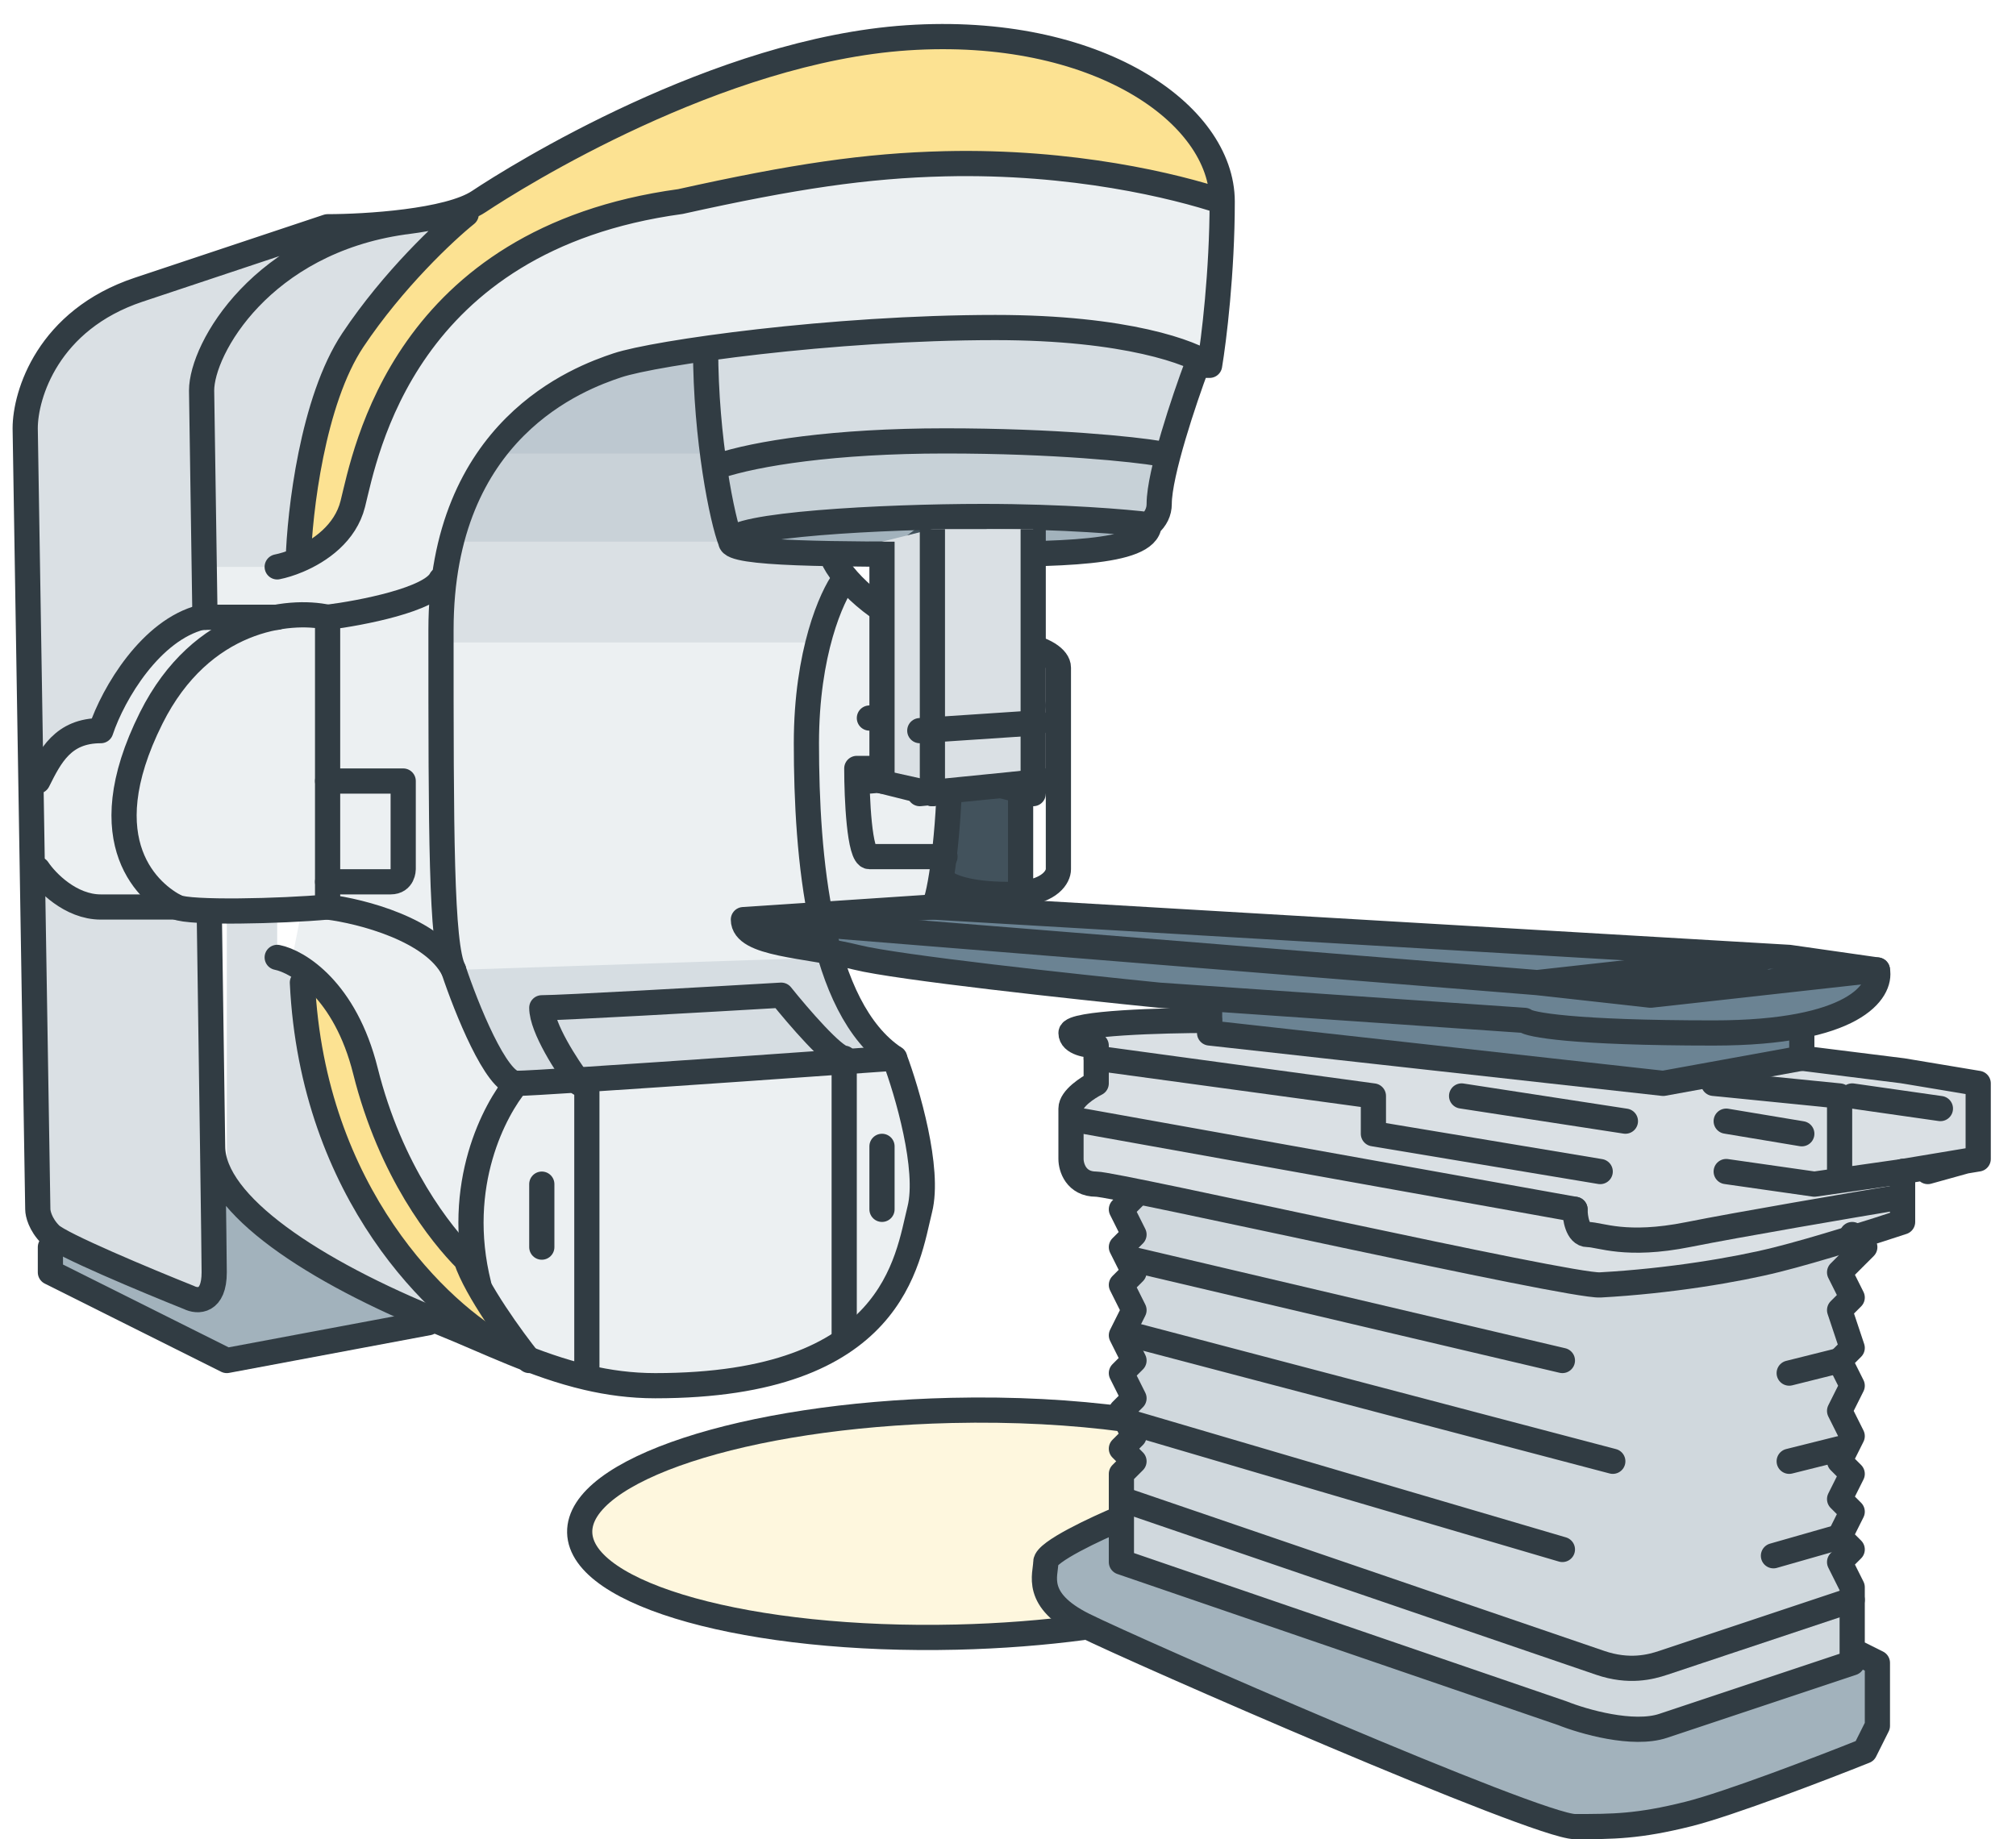
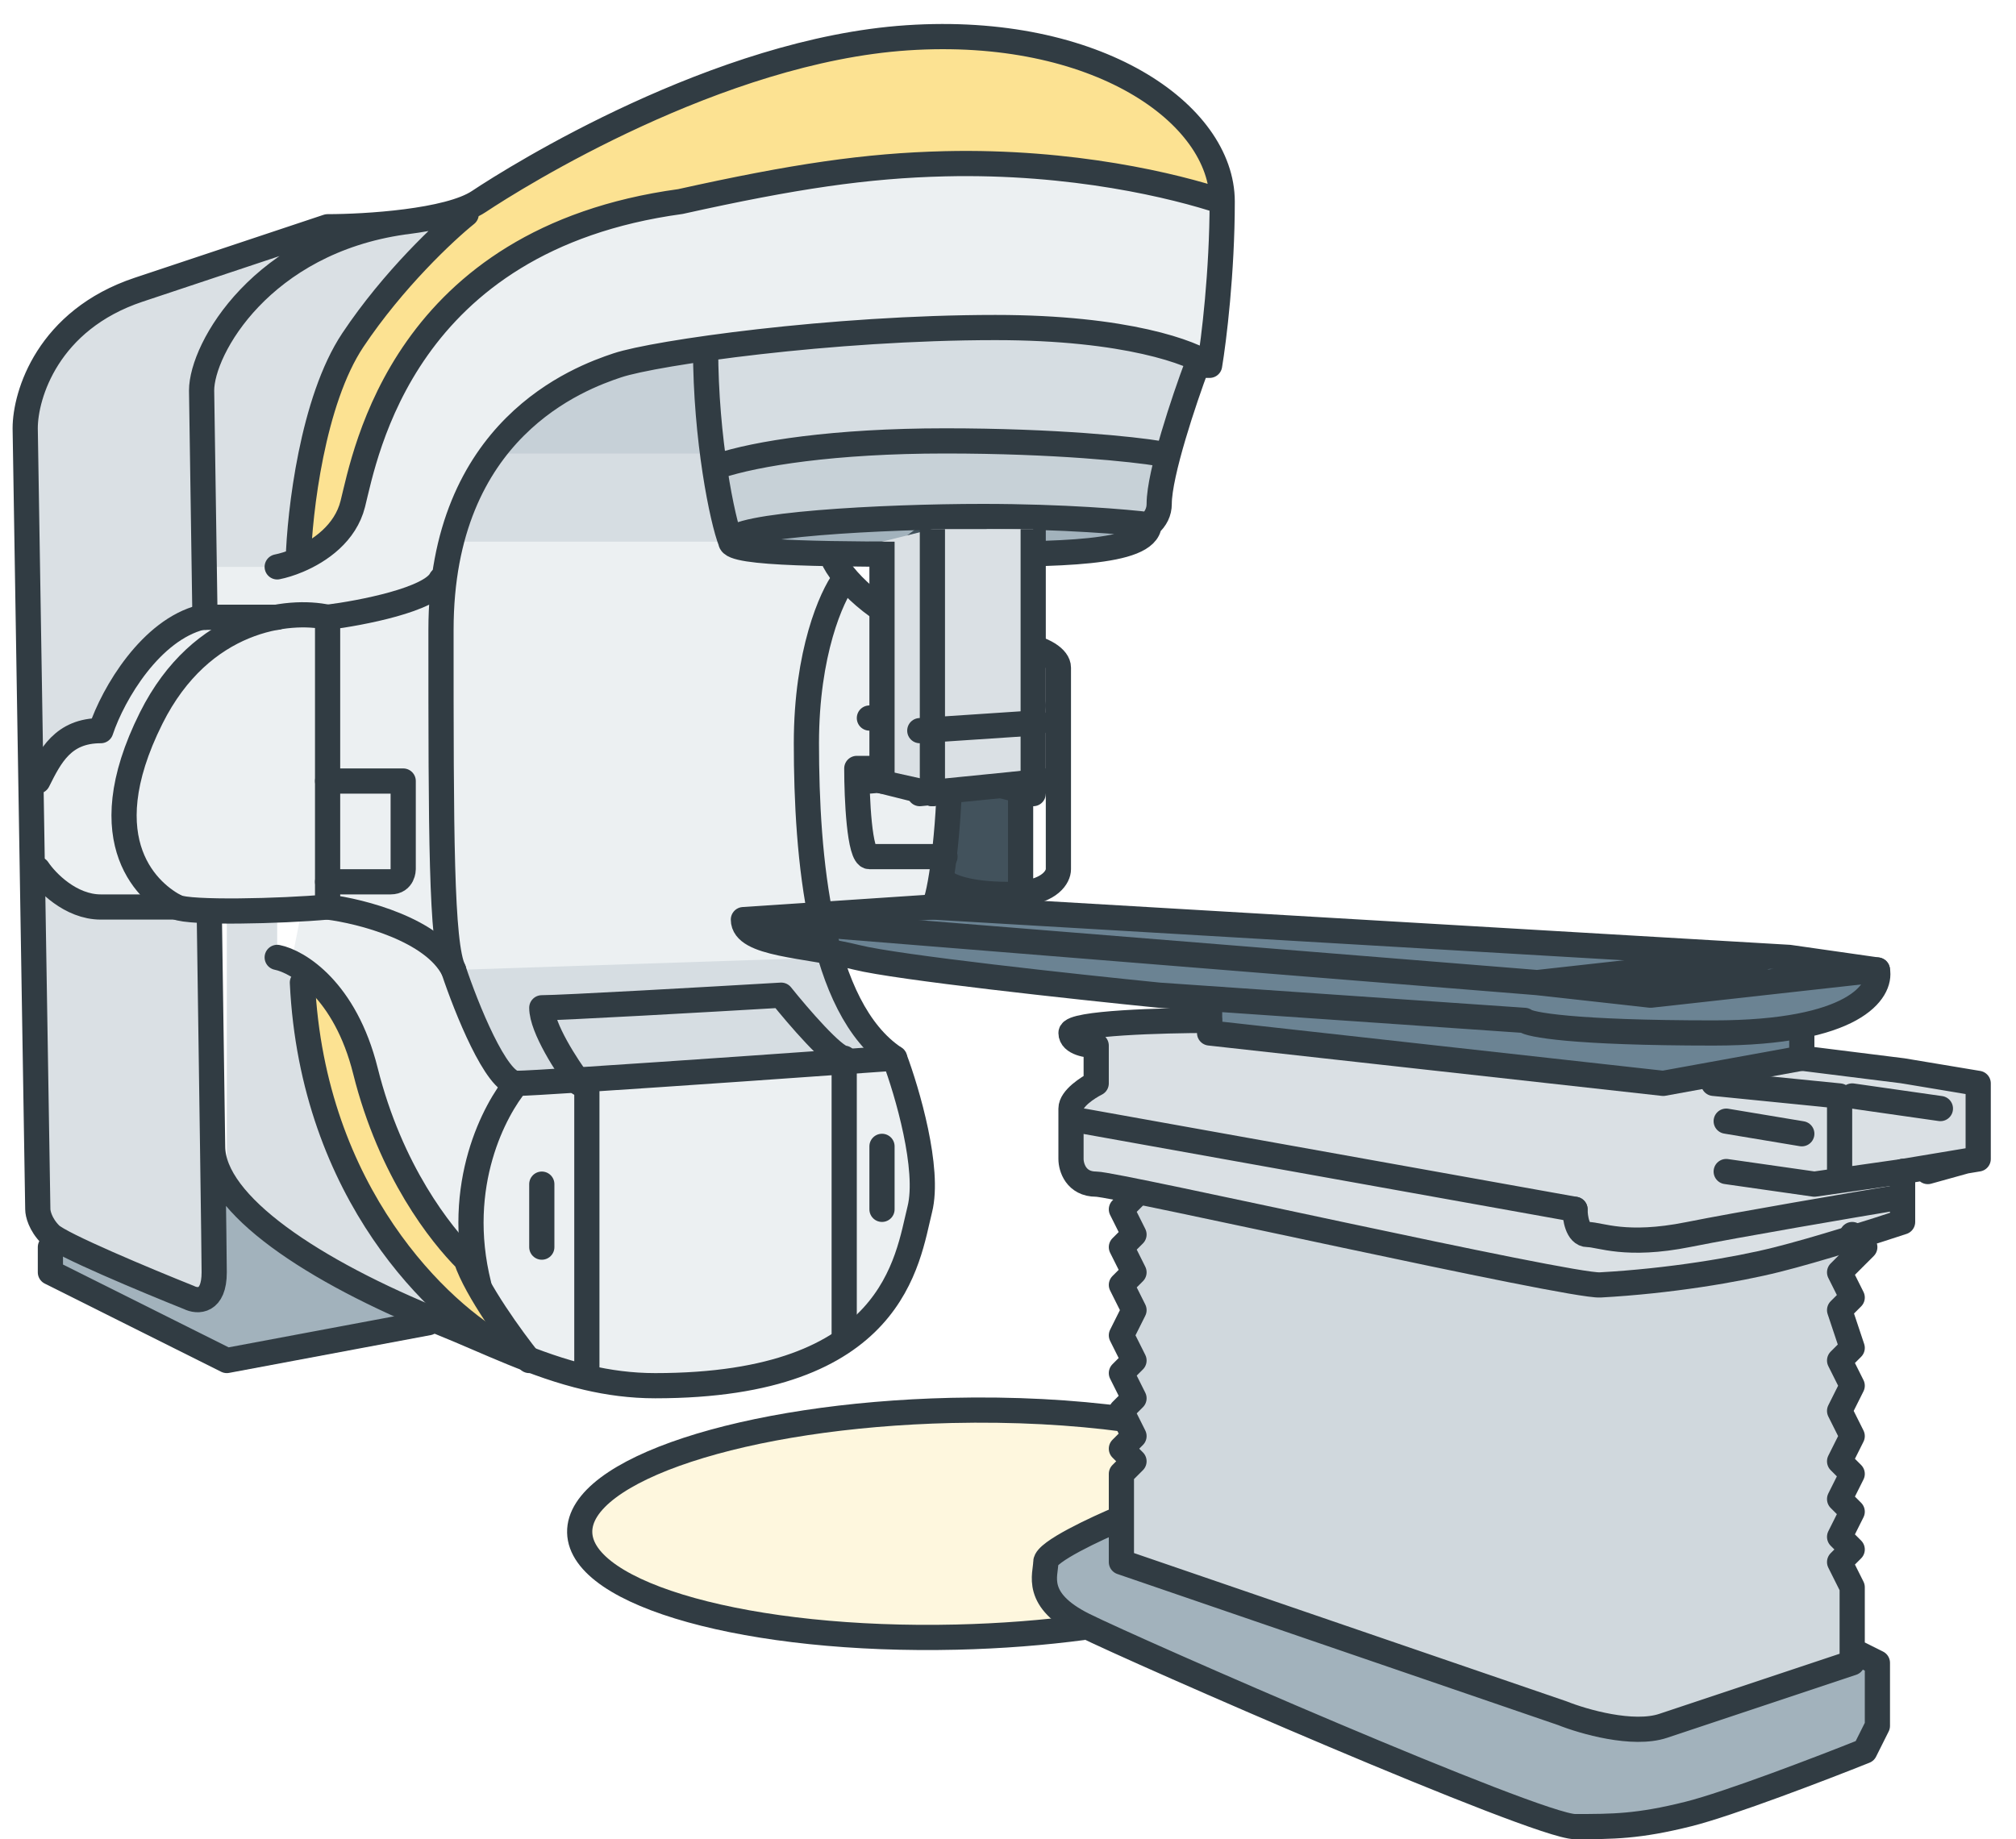
<svg xmlns="http://www.w3.org/2000/svg" width="80" height="73" viewBox="0 0 80 73" fill="none">
  <path d="M13 9.5L18 8.5L13.5 14L11.5 22.5V24.5H8.5L7 25L4 28.5L3 29.5L1.5 31V34.5L3.5 36H8.5V50L8 51.5L3 49.5H2L1.5 48L1 17.5L2 14L4.5 12L9.5 10L13 9.5Z" fill="#DAE0E4" />
  <path d="M15 48.5L17.5 51.5L17 52L12.5 50L9 47V36H11V38L12.5 39V43.5L15 48.5Z" fill="#DAE0E4" />
  <path d="M11.5 38.5L12 36H13V33V24.5H12.5H9.5L7.5 26.5L5 30.5V33.5L6.5 36H6L2.5 35.5L1.5 35L1 31.5L2 30L4 29L5.5 26.5L8 24.5V22.5H11L14 20.5L16 14.5L19.5 10.5L27 8L38.5 6.5L48.5 8L48 14.5L46.5 18L46 20.5L29 21L29.5 22H33L34 23.5L37 25.5L37.5 28.5V33V35.5L36.5 36L32.5 36.5L33 38L33.5 39.5L35.5 42L36.5 45.5V48.5L35 52L32.5 54L28 55H25L21.5 54L17.5 52L13 44.5L11.5 38.5Z" fill="#ECF0F2" />
  <path opacity="0.3" d="M20 43L18.5 39.5L18 38.5L33 38L33.5 39L35 42L20 43Z" fill="#A2B2BC" />
  <path d="M42 20.5L30 21L29 21.5L30.5 22H37.5L44 21.5L45.5 21L42 20.5Z" fill="#A2B2BC" />
  <path d="M35 22L37 20.5H40L37.5 22H35Z" fill="#42525C" />
  <path d="M47.5 40.5L43 41L43.5 42.5L42.5 44V46L44 47L63 51L68 50.5L75 48.5L75.5 46.5L78.5 46V43L71.5 42L66 43L51.5 41.5L47.5 40.5Z" fill="#DAE0E4" />
-   <path d="M32.5 25.5H17.5L18 20.5L19.5 18L22.5 15.5L28 14L29 21.5L32.5 22L33.5 23.5L32.5 25.5Z" fill="#DAE0E4" />
  <path opacity="0.3" d="M28 14L29 21.5H18L19.5 18L22.5 15.5L28 14Z" fill="#A2B2BC" />
  <path opacity="0.3" d="M22.5 15.5L28 14V18H19.5L22.5 15.5Z" fill="#A2B2BC" />
  <g opacity="0.5">
    <path d="M45 47L44.5 62L64.5 68.5L73.5 66V49L63.5 51L45 47Z" fill="#A2B2BC" />
    <path d="M29 21.5L28.5 18.5L34 17.5H39L46.5 18L45.5 21L43 20.5H35L29 21.5Z" fill="#A2B2BC" />
  </g>
  <path opacity="0.3" d="M28.5 18.5L28 14L32 13.5L41.5 13L47.5 14L46 18H44L34 17.5L28.5 18.5Z" fill="#A2B2BC" />
  <path d="M40.5 25.5L37.5 26V35L40.5 35.5V25.5Z" fill="#42525C" />
  <path opacity="0.3" d="M23.004 60.828C23.062 63.312 29.758 65.171 37.959 64.979C39.731 64.937 41.428 64.803 43 64.594L42 63.5L41.5 62.5L42 61.5L44.5 60.5L44.638 56.331C42.574 56.053 40.23 55.923 37.748 55.981C29.547 56.173 22.946 58.343 23.004 60.828Z" fill="#FCE292" />
  <path fill-rule="evenodd" clip-rule="evenodd" d="M12 22L12.5 16.5L15 12L18.5 8.5L24.5 5L30.5 2.5L36.5 1.5L42 2L44.5 3L47.5 5.5L48.5 8L41 6.5L32.5 7L24 8.5L18.5 11.5L15.5 15.5L14 20L12 22ZM12 39L12.5 42.5L13.5 46L16 50L18.5 52.5L21 54L19 51.5L17.5 49L15.5 45L14.5 42L13 39H12Z" fill="#FCE292" />
  <path d="M42 61.5L44.5 60.5V62L62 68L65 68.5L72 66.5L73.5 65.5L74.5 66V68L74 69.5L66 72.5H62L45.5 65.5L41.5 63.5L42 61.5Z" fill="#A2B2BC" />
  <path d="M2 50.5V49L7.5 51.5L8.5 51V46.5L11 49L17 52L9 54L2 50.5Z" fill="#A2B2BC" />
  <path d="M41 39L30.5 37V36.5L37.5 36L56.5 37L74.5 38.5L73.5 40L71.5 41V41.5L66 43L48 41V40L41 39Z" fill="#6B8393" />
  <path d="M2 49.5V50.5L9 54L17 52.5M43 44.5L62.5 48M68.5 44.5L71.5 45M75.5 46.5L73 46.857M68.5 46.5L72 47L73 46.857M68 43L73 43.5V46.857" stroke="#313C43" stroke-linecap="round" stroke-linejoin="round" />
  <path d="M62.5 48C62.5 48.333 62.6 49 63 49C63.5 49 64.5 49.5 67 49C69 48.6 73.5 47.833 75.5 47.5" stroke="#313C43" stroke-linecap="round" stroke-linejoin="round" />
  <path d="M16 8.814C10.4 9.614 8 13.833 8 15.5C8.038 18.037 8.084 21.165 8.134 24.5M48.5 8C48.5 4.5 43.5 1 36 1.5C28.5 2 20.5 7 19 8C17.8 8.8 14.5 9 13 9C11.5 9.5 9.1 10.3 5.5 11.5C1.9 12.7 1 15.667 1 17L1.5 48C1.5 48.167 1.6 48.6 2 49C2.4 49.4 5.833 50.833 7.5 51.5C7.833 51.667 8.5 51.7 8.5 50.5C8.5 50.176 8.476 48.295 8.437 45.5M48.5 8C48.5 10.8 48.167 13.5 48 14.5M48.5 8C46.644 7.381 42.565 6.381 37.5 6.5C34.379 6.574 31.5 7 27 8C16 9.5 14.5 18 14 20C13.708 21.168 12.688 21.874 11.835 22.235M48 14.5H47.5C47 15.833 46 18.8 46 20C46 20.32 45.864 20.594 45.601 20.828M48 14.5C47.333 14 44.7 13 39.5 13C33 13 26 14 24.5 14.5C23 15 17.5 17 17.5 25C17.5 33 17.5 37.5 18 38.5C18.5 40 19.7 43 20.5 43C20.744 43 21.802 42.938 23.288 42.842M29 21.5C29 22 33 22 38 22C41.934 22 45.5 22 45.601 20.828M29 21.5C29 20.828 35 20.5 39 20.5C42.2 20.5 44.734 20.718 45.601 20.828M29 21.5C28.667 20.667 28 17.433 28 13.833M8.437 45.5C8.437 47.8 12.418 50.453 17.5 52.5C19.375 53.255 21.218 54.192 23.288 54.676M8.437 45.5C8.402 42.994 8.356 39.755 8.305 36.245M23.288 54.676C24.146 54.877 25.044 55 26 55C35.5 55 36 50 36.5 48C36.9 46.4 36 43.333 35.5 42C32.258 42.232 26.667 42.624 23.288 42.842M23.288 54.676V42.842M11 22.5C11.225 22.455 11.519 22.369 11.835 22.235M11.835 22.235C11.89 20.323 12.4 15.9 14 13.5C15.6 11.1 17.667 9.167 18.5 8.5" stroke="#313C43" stroke-linecap="round" stroke-linejoin="round" />
-   <path d="M45 50L62 54M45 53L64 58M45 56.5L62 61.5M44.5 59.5C44.5 59.5 44.5 59.5 63.5 66C64.646 66.392 65.5 66.167 66 66L73.5 63.5M73 54L71 54.5M73 57.5L71 58M73 61L71.25 61.5L70.375 61.75M43.5 42L54.5 43.5V45L63.5 46.5M58 43.5L64.5 44.5" stroke="#313C43" stroke-linecap="round" stroke-linejoin="round" />
  <path d="M73.5 43.5L77 44" stroke="#313C43" stroke-linecap="round" stroke-linejoin="round" />
  <path d="M33.5 53V42.5M21.5 47V49.5M35 45.5V48" stroke="#313C43" stroke-linecap="round" stroke-linejoin="round" />
  <path d="M20 53.5C17.5 52.167 12.4 47.4 12 39" stroke="#313C43" stroke-linecap="round" stroke-linejoin="round" />
  <path d="M11 38C11.833 38.167 13.7 39.3 14.5 42.5C15.5 46.5 17.5 49 18.5 50C18.9 51.2 20.333 53.167 21 54" stroke="#313C43" stroke-linecap="round" stroke-linejoin="round" />
  <path d="M13 36V24.5C11.5 24.167 8 24.5 6 28.5C3.5 33.5 6 35.5 7 36C7.506 36.253 11.167 36.167 13 36Z" fill="#ECF0F2" />
  <path d="M33 22C33.167 22.667 34.5 24.2 36.5 25C38.5 25.8 37.5 36 37 36M13 24.5V36C11.167 36.167 7.506 36.253 7 36C6 35.5 3.5 33.5 6 28.5C8 24.5 11.5 24.167 13 24.5Z" stroke="#313C43" stroke-linecap="round" stroke-linejoin="round" />
  <path d="M13 24.5C14.333 24.333 17.1 23.8 17.5 23M13 36C14.333 36.167 17.2 36.9 18 38.5M13 31H16V34.5C16 34.5 16 35 15.5 35C14.524 35 13 35 13 35" stroke="#313C43" stroke-linecap="round" stroke-linejoin="round" />
  <path d="M28.5 18.5C30 18 33.1 17.5 37.5 17.5C41.9 17.5 45 17.833 46 18" stroke="#313C43" stroke-linecap="round" stroke-linejoin="round" />
  <path d="M8 24.5H11" stroke="#313C43" stroke-linecap="round" stroke-linejoin="round" />
  <path d="M33.5 23C33 23.667 32 25.9 32 29.5C32 34 32.5 40 35.5 42M23 43C22.5 42.333 21.5 40.8 21.5 40C22.3 40 28.167 39.667 31 39.5C31.667 40.333 33.1 42 33.5 42M1.5 34.5C1.833 35 2.8 36 4 36C5.2 36 6.167 36 7 36" stroke="#313C43" stroke-linecap="round" stroke-linejoin="round" />
  <path d="M1.5 31C2 30 2.5 29 4 29C4.5 27.5 6 25 8 24.5" stroke="#313C43" stroke-linecap="round" stroke-linejoin="round" />
  <path d="M37.5 30.5H34C34 31.667 34.1 34 34.5 34C34.9 34 36.667 34 37.5 34M37.5 26C37.667 25.833 38.3 25.5 39.5 25.5C39.865 25.5 40.201 25.53 40.5 25.582M37.5 35C37.667 35.167 38.4 35.5 40 35.5C40.182 35.5 40.348 35.491 40.5 35.476M40.5 25.582C41.428 25.744 42 26.122 42 26.5C42 26.9 42 32 42 34.5C42 34.795 41.686 35.353 40.5 35.476M40.5 25.582V35.476" stroke="#313C43" stroke-linecap="round" stroke-linejoin="round" />
  <path d="M20.5 43C19.667 44 18 47 19 51M29.5 36.5L37 36L71 38L74.5 38.5C74.667 39.333 73.6 41 68 41C62.4 41 60.667 40.667 60.5 40.5L46 39.5C42.667 39.167 35.6 38.4 34 38C32 37.5 29.5 37.5 29.5 36.5Z" stroke="#313C43" stroke-linecap="round" stroke-linejoin="round" />
  <path d="M70 38L61 39M61 39L30 36.5M61 39L65.5 39.5L74.5 38.5" stroke="#313C43" stroke-linecap="round" stroke-linejoin="round" />
  <path d="M48 40V41L66 43L71.5 42V41" stroke="#313C43" stroke-linecap="round" stroke-linejoin="round" />
  <path d="M48 40.5C46.167 40.5 42.5 40.6 42.5 41C42.5 41.4 43.167 41.5 43.5 41.5V43C43.167 43.167 42.5 43.6 42.5 44C42.5 44.4 42.5 45.5 42.5 46C42.5 46.333 42.7 47 43.5 47C44.3 47 62.277 51.068 63.5 51C66.257 50.848 68.9 50.4 70.5 50C72.1 49.6 74.5 48.833 75.5 48.5V46.5" stroke="#313C43" stroke-linecap="round" stroke-linejoin="round" />
  <path d="M45 47.5L44.5 48L45 49L44.5 49.5L45 50.5L44.5 51L45 52L44.5 53L45 54L44.5 54.5L45 55.5L44.5 56L45 57L44.5 57.5L45 58L44.5 58.5V60.25M73.5 49L74 49.5L73 50.5L73.5 51.5L73 52L73.5 53.5L73 54L73.5 55L73 56L73.5 57L73 58L73.5 58.5L73 59.5L73.5 60L73 61L73.5 61.5L73 62L73.5 63V65.5M44.5 60.25V62L62 68C62.833 68.333 64.8 68.9 66 68.5C67.2 68.1 71.5 66.667 73.5 66V65.5M44.5 60.25C43.5 60.667 41.5 61.6 41.5 62C41.5 62.5 41 63.5 43 64.5C45 65.5 61 72.5 62.5 72.5C64 72.5 65 72.5 67 72C68.6 71.6 72.333 70.167 74 69.5L74.5 68.5V66L73.5 65.5" stroke="#313C43" stroke-linecap="round" stroke-linejoin="round" />
  <path d="M71.5 42L75.5 42.5L78.5 43V46L78 46.083M75.5 46.5L78 46.083M76.5 46.5L78 46.083" stroke="#313C43" stroke-linecap="round" stroke-linejoin="round" />
  <path d="M43 64.594C41.428 64.803 39.731 64.937 37.959 64.979C29.758 65.171 23.062 63.312 23.004 60.828C22.946 58.343 29.547 56.173 37.748 55.981C40.23 55.923 42.574 56.053 44.638 56.331" stroke="#313C43" />
  <path d="M34.5 31L40.5 30.5" stroke="#313C43" stroke-linecap="round" />
  <path d="M34.5 28.5L41 28" stroke="#313C43" stroke-linecap="round" />
  <path d="M41 31.5L39 31M35 31L37 31.5" stroke="#313C43" stroke-linecap="round" />
  <path d="M35 21.5L37 21V31L35 30.556V21.5Z" fill="#DAE0E4" />
  <path d="M41 21H37V31L41 30.556V21Z" fill="#DAE0E4" />
  <path d="M36.5 29L41.188 28.688" stroke="#313C43" stroke-linecap="round" />
  <path d="M36.5 31.5C36.5 31.776 36.724 32 37 32C37.276 32 37.5 31.776 37.5 31.5H36.5ZM36.5 21V31.5H37.5V21H36.5Z" fill="#313C43" />
  <path d="M34.5 31C34.5 31.276 34.724 31.5 35 31.5C35.276 31.5 35.5 31.276 35.5 31H34.5ZM34.5 21.5V31H35.5V21.5H34.5Z" fill="#313C43" />
  <path d="M40.5 31C40.5 31.276 40.724 31.5 41 31.5C41.276 31.5 41.5 31.276 41.5 31H40.5ZM40.5 21V31H41.5V21H40.5Z" fill="#313C43" />
  <path d="M36.5 31.5L41.5 31" stroke="#313C43" stroke-linecap="round" />
</svg>